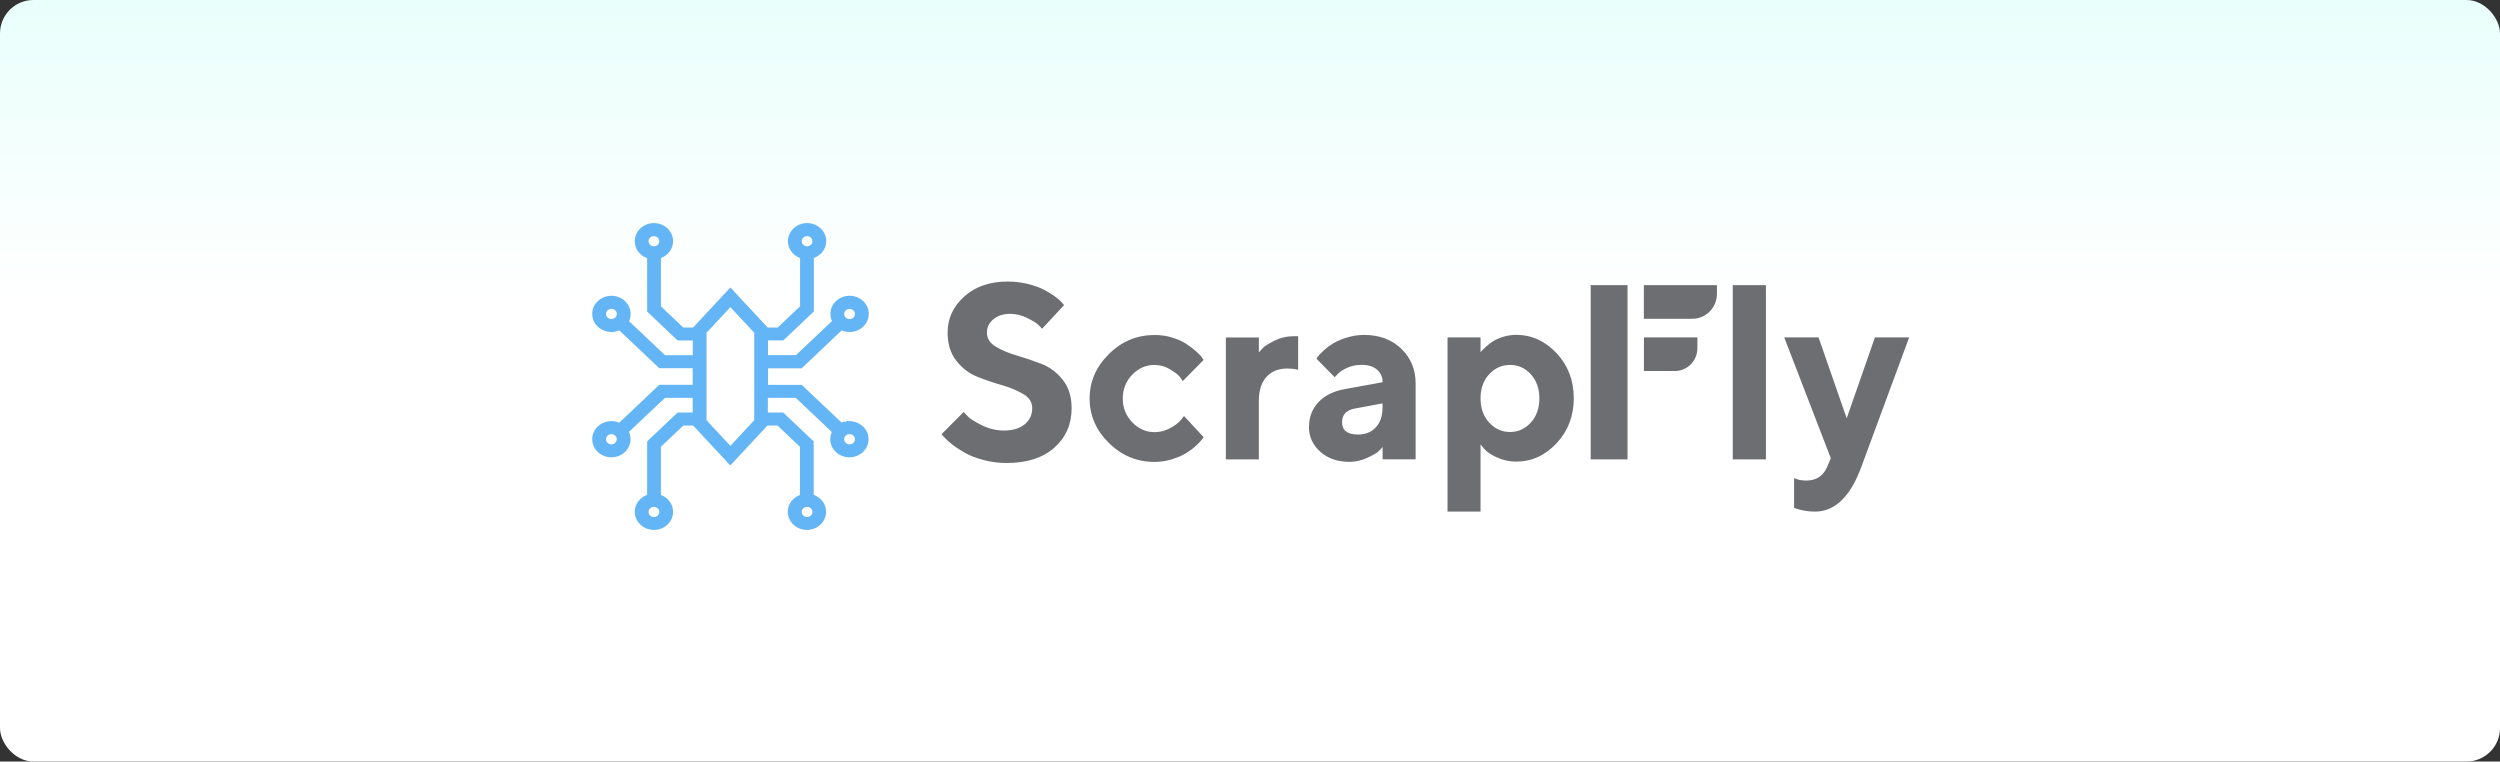
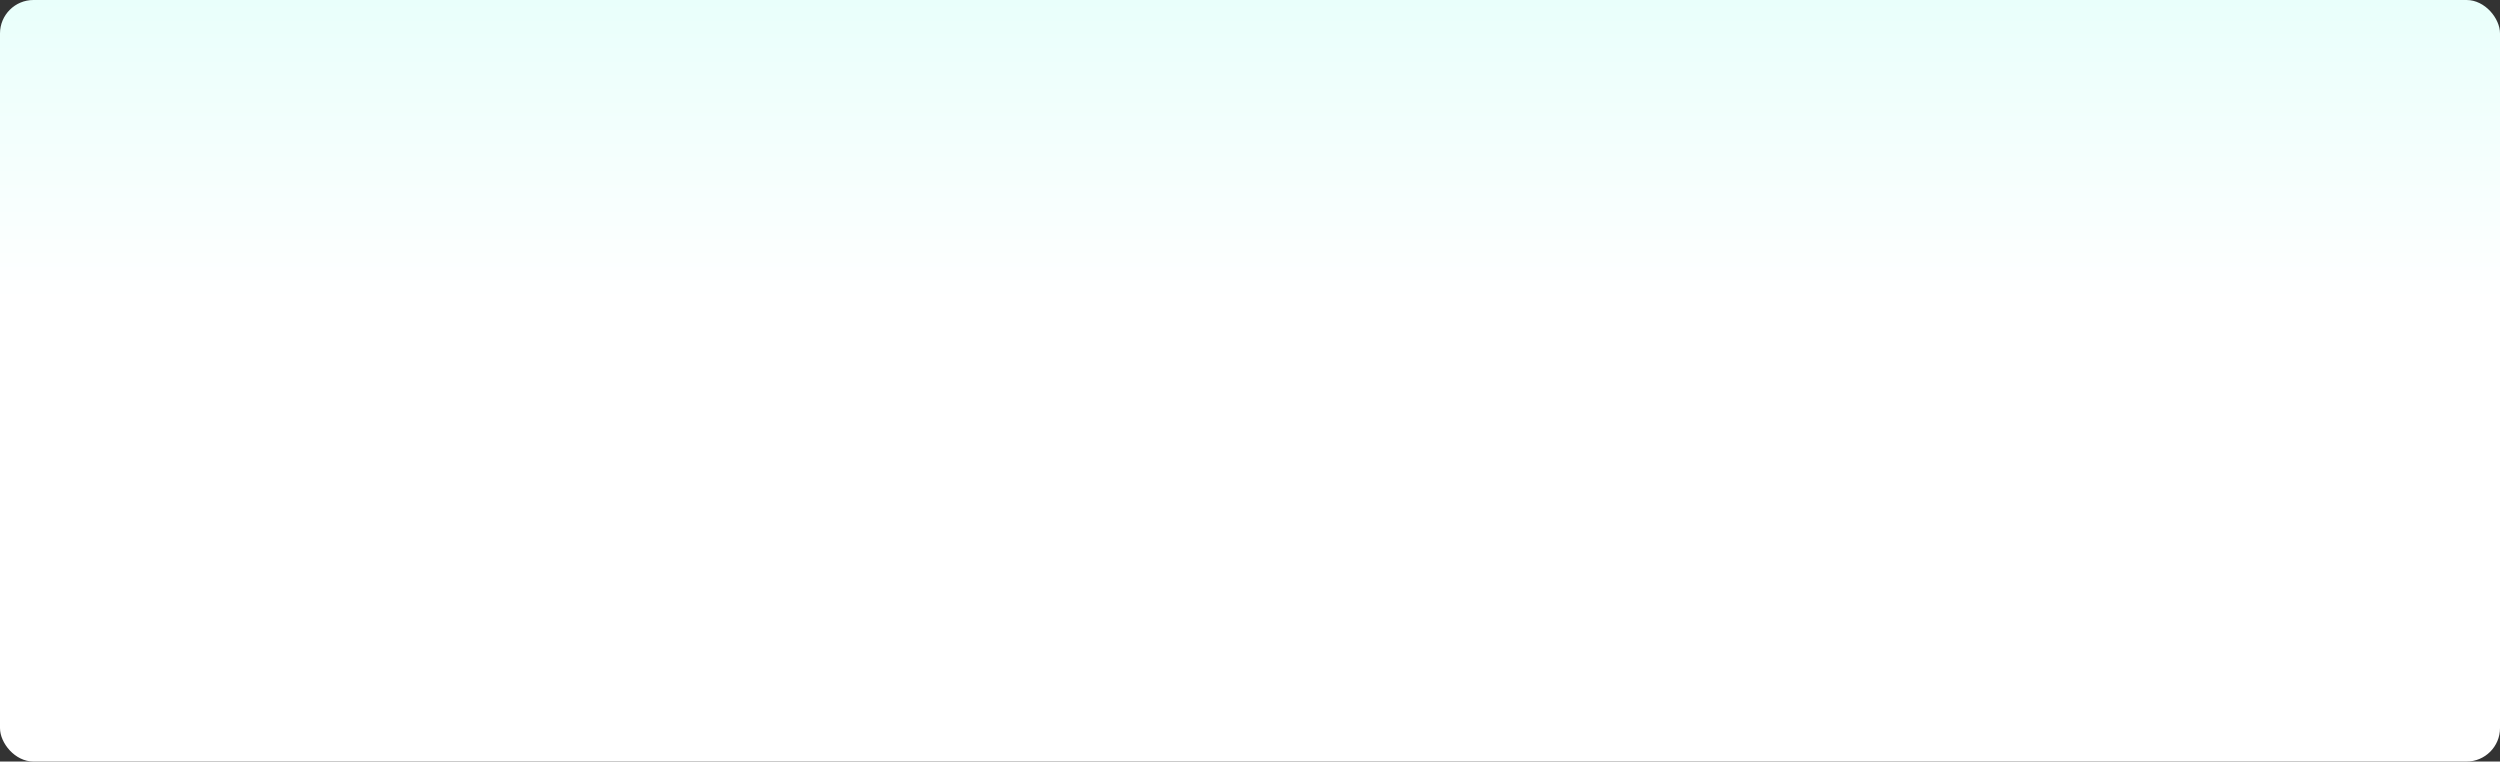
<svg xmlns="http://www.w3.org/2000/svg" width="325" height="99" viewBox="0 0 325 99" fill="none">
  <rect x="0" y="0" width="325" height="99" fill="#333333" stroke="none" />
  <g clip-path="url(#clip0_2370_12406)">
    <rect width="325" height="99" rx="4.349" fill="url(#paint0_linear_2370_12406)" />
    <g clip-path="url(#clip1_2370_12406)">
-       <path d="M109.42 54.95L104.22 50.03H99.85V47.88H104.22L109.42 42.95C109.75 43.09 110.1 43.16 110.45 43.16C111.09 43.16 111.73 42.93 112.21 42.47C113.13 41.62 113.19 40.19 112.34 39.27C112.3 39.23 112.26 39.18 112.21 39.14C111.21 38.22 109.68 38.22 108.68 39.14C107.96 39.8 107.75 40.85 108.16 41.74L103.47 46.17H99.84V44.25H101.84L105.8 40.49V33.54C106.74 33.2 107.41 32.34 107.41 31.34C107.41 30.06 106.29 29 104.92 29C103.55 29 102.43 30.06 102.43 31.36C102.43 32.35 103.09 33.2 104.01 33.55V39.82L101.1 42.58H99.8L94.95 37.37L90.1 42.58H88.83L85.92 39.82V33.55C86.84 33.2 87.5 32.35 87.5 31.36C87.5 30.06 86.38 29 85.01 29C83.64 29 82.52 30.06 82.52 31.36C82.52 32.37 83.19 33.22 84.13 33.56V40.51L88.09 44.26H90.06V46.18H86.46L81.77 41.75C81.91 41.46 81.98 41.13 81.98 40.81C81.98 40.18 81.72 39.59 81.25 39.14C80.25 38.22 78.72 38.22 77.72 39.14C76.8 39.99 76.74 41.42 77.59 42.34C77.63 42.38 77.67 42.43 77.72 42.47C78.21 42.93 78.85 43.16 79.48 43.16C79.83 43.16 80.18 43.09 80.51 42.95L85.71 47.87H90.05V50.02H85.71L80.51 54.95C79.57 54.55 78.47 54.73 77.72 55.43C76.8 56.28 76.74 57.71 77.59 58.63C77.63 58.67 77.67 58.72 77.72 58.76C78.21 59.22 78.85 59.45 79.48 59.45C80.11 59.45 80.76 59.22 81.24 58.76C81.71 58.31 81.97 57.72 81.97 57.09C81.97 56.76 81.9 56.44 81.76 56.15L86.45 51.72H90.05V53.63H88.09L84.13 57.38V64.33C83.19 64.67 82.52 65.53 82.52 66.53C82.52 67.83 83.64 68.89 85.01 68.89C86.38 68.89 87.5 67.83 87.5 66.53C87.5 65.54 86.84 64.69 85.92 64.34V58.08L88.83 55.32H90.11L94.94 60.51L99.77 55.32H101.08L103.99 58.08V64.34C103.07 64.69 102.41 65.54 102.41 66.53C102.41 67.83 103.53 68.89 104.9 68.89C106.27 68.89 107.39 67.83 107.39 66.53C107.39 65.52 106.72 64.67 105.78 64.33V57.38L101.82 53.63H99.82V51.72H103.45L108.14 56.16C107.73 57.05 107.94 58.1 108.66 58.76C109.15 59.22 109.79 59.45 110.42 59.45C111.05 59.45 111.7 59.22 112.18 58.76C113.1 57.91 113.16 56.48 112.31 55.56C112.27 55.52 112.23 55.47 112.18 55.43C111.42 54.74 110.33 54.55 109.39 54.95H109.42ZM109.95 40.35C110.23 40.09 110.66 40.09 110.94 40.35C111.2 40.59 111.21 40.99 110.98 41.25C110.97 41.26 110.96 41.27 110.94 41.29C110.66 41.55 110.23 41.55 109.95 41.29C109.69 41.05 109.68 40.65 109.91 40.39C109.92 40.38 109.93 40.37 109.95 40.35ZM104.92 30.7C105.31 30.7 105.62 31 105.62 31.36C105.62 31.72 105.31 32.02 104.92 32.02C104.53 32.02 104.22 31.72 104.22 31.36C104.22 31 104.53 30.7 104.92 30.7ZM85.01 30.7C85.4 30.7 85.71 31 85.71 31.36C85.71 31.72 85.4 32.02 85.01 32.02C84.62 32.02 84.31 31.72 84.31 31.36C84.31 31 84.62 30.7 85.01 30.7ZM79.98 41.28C79.7 41.54 79.27 41.54 78.99 41.28C78.73 41.04 78.72 40.64 78.95 40.38C78.96 40.37 78.97 40.36 78.99 40.34C79.12 40.21 79.3 40.15 79.49 40.15C79.67 40.15 79.85 40.22 79.98 40.34C80.24 40.58 80.25 40.99 80.01 41.24C80 41.25 79.99 41.26 79.98 41.27V41.28ZM79.98 57.57C79.7 57.83 79.27 57.83 78.99 57.57C78.73 57.33 78.72 56.93 78.95 56.67C78.96 56.66 78.97 56.65 78.99 56.63C79.12 56.5 79.3 56.44 79.49 56.44C79.67 56.44 79.85 56.51 79.98 56.63C80.24 56.87 80.25 57.28 80.01 57.53C80 57.54 79.99 57.55 79.98 57.56V57.57ZM85.01 67.21C84.62 67.21 84.31 66.91 84.31 66.55C84.31 66.19 84.62 65.89 85.01 65.89C85.4 65.89 85.71 66.19 85.71 66.55C85.7 66.93 85.39 67.22 85.01 67.21ZM104.92 67.21C104.54 67.21 104.22 66.91 104.22 66.55C104.22 66.19 104.53 65.89 104.92 65.89C105.31 65.89 105.62 66.19 105.62 66.55C105.61 66.93 105.3 67.22 104.92 67.21ZM91.85 54.63V43.26L94.95 39.93L98.05 43.26V54.63L94.95 57.96L91.85 54.63ZM110.94 57.57C110.66 57.83 110.23 57.83 109.95 57.57C109.69 57.33 109.68 56.93 109.91 56.67C109.92 56.66 109.93 56.65 109.95 56.63C110.23 56.37 110.66 56.37 110.94 56.63C111.2 56.87 111.21 57.27 110.98 57.53C110.97 57.54 110.96 57.55 110.94 57.57Z" fill="#64B5F6" />
+       <path d="M109.42 54.95L104.22 50.03H99.85V47.88H104.22L109.42 42.95C109.75 43.09 110.1 43.16 110.45 43.16C111.09 43.16 111.73 42.93 112.21 42.47C113.13 41.62 113.19 40.19 112.34 39.27C112.3 39.23 112.26 39.18 112.21 39.14C111.21 38.22 109.68 38.22 108.68 39.14C107.96 39.8 107.75 40.85 108.16 41.74L103.47 46.17H99.84V44.25H101.84L105.8 40.49V33.54C106.74 33.2 107.41 32.34 107.41 31.34C107.41 30.06 106.29 29 104.92 29C103.55 29 102.43 30.06 102.43 31.36C102.43 32.35 103.09 33.2 104.01 33.55V39.82L101.1 42.58H99.8L94.95 37.37L90.1 42.58H88.83L85.92 39.82V33.55C86.84 33.2 87.5 32.35 87.5 31.36C87.5 30.06 86.38 29 85.01 29C83.64 29 82.52 30.06 82.52 31.36C82.52 32.37 83.19 33.22 84.13 33.56V40.51L88.09 44.26H90.06V46.18H86.46L81.77 41.75C81.91 41.46 81.98 41.13 81.98 40.81C81.98 40.18 81.72 39.59 81.25 39.14C80.25 38.22 78.72 38.22 77.72 39.14C76.8 39.99 76.74 41.42 77.59 42.34C77.63 42.38 77.67 42.43 77.72 42.47C78.21 42.93 78.85 43.16 79.48 43.16C79.83 43.16 80.18 43.09 80.51 42.95L85.71 47.87H90.05V50.02H85.71L80.51 54.95C79.57 54.55 78.47 54.73 77.72 55.43C76.8 56.28 76.74 57.71 77.59 58.63C77.63 58.67 77.67 58.72 77.72 58.76C78.21 59.22 78.85 59.45 79.48 59.45C80.11 59.45 80.76 59.22 81.24 58.76C81.71 58.31 81.97 57.72 81.97 57.09C81.97 56.76 81.9 56.44 81.76 56.15L86.45 51.72H90.05V53.63H88.09L84.13 57.38V64.33C83.19 64.67 82.52 65.53 82.52 66.53C82.52 67.83 83.64 68.89 85.01 68.89C86.38 68.89 87.5 67.83 87.5 66.53C87.5 65.54 86.84 64.69 85.92 64.34V58.08L88.83 55.32H90.11L94.94 60.51L99.77 55.32H101.08L103.99 58.08V64.34C103.07 64.69 102.41 65.54 102.41 66.53C102.41 67.83 103.53 68.89 104.9 68.89C106.27 68.89 107.39 67.83 107.39 66.53C107.39 65.52 106.72 64.67 105.78 64.33V57.38L101.82 53.63H99.82V51.72H103.45L108.14 56.16C107.73 57.05 107.94 58.1 108.66 58.76C109.15 59.22 109.79 59.45 110.42 59.45C111.05 59.45 111.7 59.22 112.18 58.76C113.1 57.91 113.16 56.48 112.31 55.56C112.27 55.52 112.23 55.47 112.18 55.43C111.42 54.74 110.33 54.55 109.39 54.95H109.42ZM109.95 40.35C110.23 40.09 110.66 40.09 110.94 40.35C111.2 40.59 111.21 40.99 110.98 41.25C110.97 41.26 110.96 41.27 110.94 41.29C110.66 41.55 110.23 41.55 109.95 41.29C109.69 41.05 109.68 40.65 109.91 40.39C109.92 40.38 109.93 40.37 109.95 40.35ZM104.92 30.7C105.31 30.7 105.62 31 105.62 31.36C105.62 31.72 105.31 32.02 104.92 32.02C104.53 32.02 104.22 31.72 104.22 31.36C104.22 31 104.53 30.7 104.92 30.7ZM85.01 30.7C85.4 30.7 85.71 31 85.71 31.36C85.71 31.72 85.4 32.02 85.01 32.02C84.62 32.02 84.31 31.72 84.31 31.36C84.31 31 84.62 30.7 85.01 30.7ZM79.98 41.28C79.7 41.54 79.27 41.54 78.99 41.28C78.73 41.04 78.72 40.64 78.95 40.38C78.96 40.37 78.97 40.36 78.99 40.34C79.12 40.21 79.3 40.15 79.49 40.15C79.67 40.15 79.85 40.22 79.98 40.34C80.24 40.58 80.25 40.99 80.01 41.24C80 41.25 79.99 41.26 79.98 41.27V41.28ZM79.98 57.57C79.7 57.83 79.27 57.83 78.99 57.57C78.73 57.33 78.72 56.93 78.95 56.67C78.96 56.66 78.97 56.65 78.99 56.63C79.12 56.5 79.3 56.44 79.49 56.44C79.67 56.44 79.85 56.51 79.98 56.63C80.24 56.87 80.25 57.28 80.01 57.53C80 57.54 79.99 57.55 79.98 57.56V57.57ZM85.01 67.21C84.62 67.21 84.31 66.91 84.31 66.55C84.31 66.19 84.62 65.89 85.01 65.89C85.7 66.93 85.39 67.22 85.01 67.21ZM104.92 67.21C104.54 67.21 104.22 66.91 104.22 66.55C104.22 66.19 104.53 65.89 104.92 65.89C105.31 65.89 105.62 66.19 105.62 66.55C105.61 66.93 105.3 67.22 104.92 67.21ZM91.85 54.63V43.26L94.95 39.93L98.05 43.26V54.63L94.95 57.96L91.85 54.63ZM110.94 57.57C110.66 57.83 110.23 57.83 109.95 57.57C109.69 57.33 109.68 56.93 109.91 56.67C109.92 56.66 109.93 56.65 109.95 56.63C110.23 56.37 110.66 56.37 110.94 56.63C111.2 56.87 111.21 57.27 110.98 57.53C110.97 57.54 110.96 57.55 110.94 57.57Z" fill="#64B5F6" />
      <path d="M133.06 51.25C132.21 50.75 131.28 50.36 130.31 50.09C129.21 49.77 128.13 49.41 127.08 48.99C126.01 48.57 125.09 47.88 124.33 46.91C123.57 45.94 123.19 44.72 123.19 43.23C123.19 41.4 123.91 39.84 125.36 38.54C126.81 37.24 128.69 36.6 131 36.6C131.91 36.6 132.79 36.71 133.65 36.92C134.5 37.14 135.2 37.39 135.74 37.68C136.29 37.97 136.76 38.26 137.17 38.56C137.58 38.86 137.87 39.12 138.05 39.34L138.33 39.66L135.47 42.74C135.31 42.55 135.13 42.37 134.95 42.2C134.73 41.98 134.26 41.7 133.54 41.34C132.87 40.99 132.11 40.81 131.33 40.8C130.42 40.8 129.68 41.04 129.13 41.51C128.57 41.98 128.3 42.56 128.3 43.23C128.3 43.99 128.68 44.6 129.43 45.05C130.18 45.51 131.1 45.9 132.17 46.21C133.24 46.53 134.32 46.89 135.41 47.31C136.49 47.73 137.41 48.43 138.17 49.39C138.93 50.36 139.31 51.58 139.31 53.07C139.31 55.16 138.56 56.87 137.06 58.2C135.56 59.53 133.49 60.19 130.86 60.19C129.82 60.19 128.82 60.06 127.85 59.8C126.88 59.54 126.08 59.23 125.45 58.87C124.87 58.54 124.31 58.18 123.79 57.78C123.41 57.5 123.07 57.19 122.76 56.85L122.4 56.45L125.28 53.55C125.42 53.72 125.63 53.94 125.9 54.21C126.17 54.48 126.75 54.84 127.66 55.29C128.57 55.74 129.53 55.97 130.52 55.97C131.67 55.97 132.57 55.69 133.22 55.15C133.87 54.6 134.19 53.91 134.19 53.07C134.19 52.31 133.81 51.7 133.06 51.24V51.25ZM144.16 46.02C145.83 44.37 147.81 43.55 150.1 43.55C150.91 43.55 151.68 43.66 152.41 43.89C153.14 44.12 153.74 44.39 154.21 44.7C154.68 45.01 155.09 45.32 155.45 45.64C155.81 45.96 156.08 46.23 156.24 46.46L156.47 46.79L153.76 49.54C153.64 49.34 153.5 49.14 153.35 48.96C153.16 48.72 152.75 48.4 152.11 48.02C151.52 47.65 150.82 47.45 150.1 47.44C148.97 47.44 148 47.87 147.18 48.72C146.37 49.57 145.96 50.6 145.96 51.81C145.96 53.02 146.37 54.04 147.19 54.9C148.01 55.75 148.98 56.18 150.1 56.18C150.8 56.18 151.48 56.01 152.11 55.66C152.75 55.31 153.21 54.97 153.5 54.62L153.92 54.08L156.47 56.83L156.21 57.19C155.98 57.47 155.73 57.72 155.46 57.96C155.07 58.32 154.64 58.64 154.18 58.92C153.72 59.2 153.13 59.46 152.4 59.69C151.66 59.93 150.88 60.05 150.09 60.05C147.8 60.05 145.82 59.23 144.15 57.58C142.48 55.93 141.65 54.01 141.65 51.81C141.65 49.61 142.48 47.68 144.15 46.04L144.16 46.02ZM168.75 48.08C168.43 47.97 167.95 47.92 167.32 47.91C166.19 47.91 165.3 48.27 164.64 49C163.98 49.73 163.65 50.77 163.65 52.13V59.72H159.36V43.87H163.65V45.81C163.77 45.66 163.95 45.47 164.18 45.23C164.41 44.99 164.91 44.68 165.68 44.29C166.45 43.9 167.27 43.71 168.12 43.71H168.76V48.08H168.75ZM179.74 58.11C179.58 58.3 179.4 58.48 179.22 58.66C179 58.88 178.51 59.16 177.76 59.51C177.01 59.86 176.24 60.04 175.43 60.04C173.88 60.04 172.61 59.6 171.63 58.72C170.67 57.87 170.14 56.72 170.17 55.52C170.17 54.23 170.58 53.15 171.4 52.28C172.22 51.42 173.35 50.85 174.79 50.59L179.74 49.69C179.74 49.03 179.5 48.48 179.02 48.06C178.54 47.64 177.88 47.43 177.03 47.43C176.33 47.43 175.68 47.56 175.1 47.83C174.52 48.1 174.11 48.37 173.87 48.66L173.51 49.04L171.13 46.62C171.19 46.54 171.28 46.42 171.38 46.28C171.49 46.14 171.73 45.89 172.11 45.54C172.49 45.19 172.9 44.89 173.35 44.62C173.9 44.31 174.49 44.06 175.11 43.88C175.84 43.65 176.58 43.54 177.34 43.54C179.31 43.54 180.92 44.14 182.16 45.33C183.41 46.53 184.03 48.03 184.03 49.84V59.71H179.74V58.1V58.11ZM178.87 55.54C179.45 54.91 179.73 54.04 179.73 52.93V52.44L176.23 53.09C175.06 53.28 174.47 53.87 174.47 54.88C174.47 55.95 175.16 56.49 176.54 56.49C177.51 56.49 178.29 56.17 178.86 55.55L178.87 55.54ZM194.59 59.47C193.82 59.1 193.27 58.73 192.95 58.36L192.47 57.78V66.51H188.18V43.86H192.47V45.8C192.51 45.74 192.58 45.66 192.66 45.56C192.75 45.47 192.93 45.29 193.22 45.03C193.51 44.77 193.81 44.54 194.15 44.33C194.48 44.13 194.91 43.94 195.44 43.78C195.97 43.62 196.52 43.53 197.09 43.53C199.11 43.53 200.87 44.33 202.36 45.92C203.85 47.51 204.59 49.47 204.59 51.77C204.59 54.07 203.85 56.02 202.36 57.62C200.87 59.21 199.12 60.01 197.09 60.01C196.2 60.01 195.36 59.82 194.59 59.45V59.47ZM193.59 48.65C192.84 49.47 192.47 50.51 192.47 51.79C192.47 53.07 192.84 54.11 193.59 54.93C194.34 55.75 195.24 56.16 196.3 56.16C197.36 56.16 198.27 55.75 199.01 54.93C199.75 54.11 200.12 53.06 200.12 51.79C200.12 50.52 199.75 49.47 199.01 48.66C198.27 47.84 197.36 47.44 196.3 47.44C195.24 47.44 194.33 47.85 193.59 48.66V48.65ZM229.57 59.72H225.26V37.07H229.57V59.72ZM238 59.56L231.95 43.86H236.41L240.07 54.38L243.74 43.86H248.19L241.98 60.68C240.56 64.56 238.54 66.51 235.93 66.51C235.46 66.51 235 66.47 234.55 66.38C234.09 66.3 233.76 66.21 233.54 66.13L233.23 66.02V62.15C233.65 62.36 234.19 62.47 234.82 62.47C236.12 62.47 237.02 61.88 237.53 60.69L238.01 59.57L238 59.56ZM217.74 48.23C219.35 48.23 220.66 46.91 220.66 45.27V43.86H213.71V48.23H217.75H217.74ZM211.58 46.45V37.07H206.79V59.72H211.58V46.45ZM213.7 37.07V41.44H220.01C221.77 41.44 223.2 39.99 223.2 38.2V37.07H213.7Z" fill="#6D6E71" />
    </g>
  </g>
  <defs>
    <linearGradient id="paint0_linear_2370_12406" x1="162.5" y1="0" x2="162.5" y2="99" gradientUnits="userSpaceOnUse">
      <stop stop-color="#E9FFFB" />
      <stop offset="0.395" stop-color="white" />
    </linearGradient>
    <clipPath id="clip0_2370_12406">
      <rect width="325" height="99" fill="white" />
    </clipPath>
    <clipPath id="clip1_2370_12406">
-       <rect width="171.19" height="39.9" fill="white" transform="translate(77 29)" />
-     </clipPath>
+       </clipPath>
  </defs>
</svg>